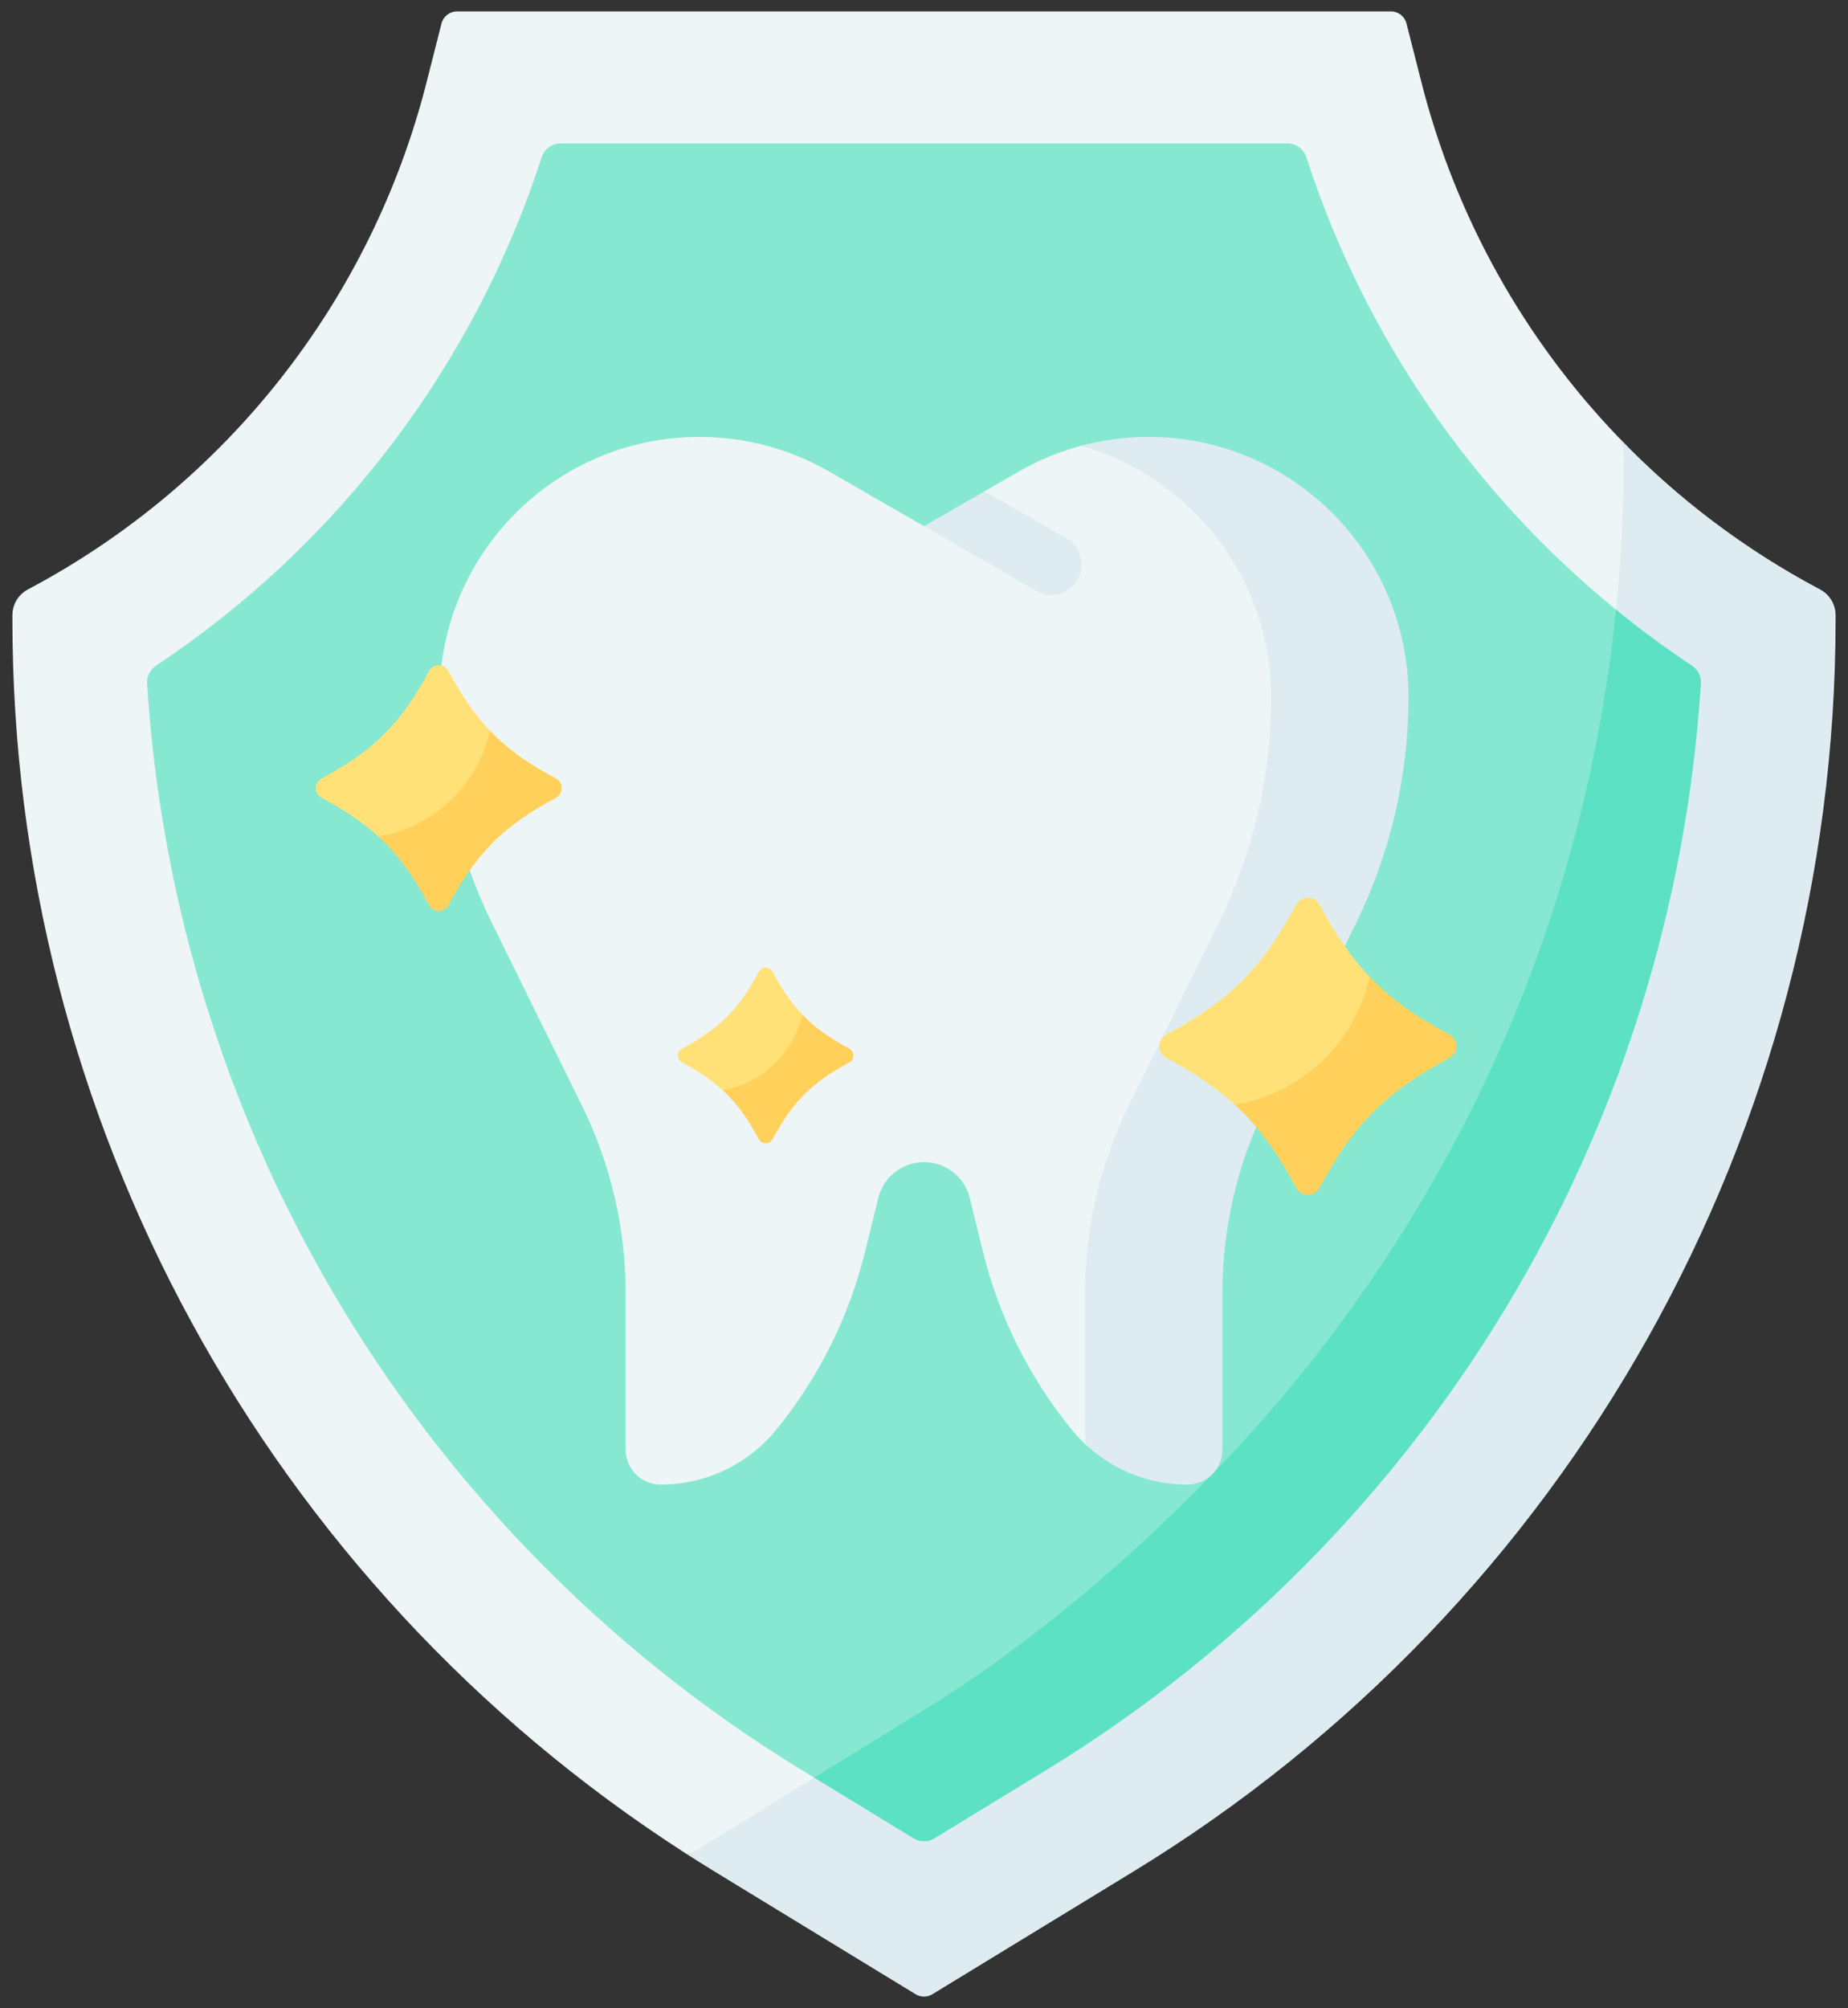
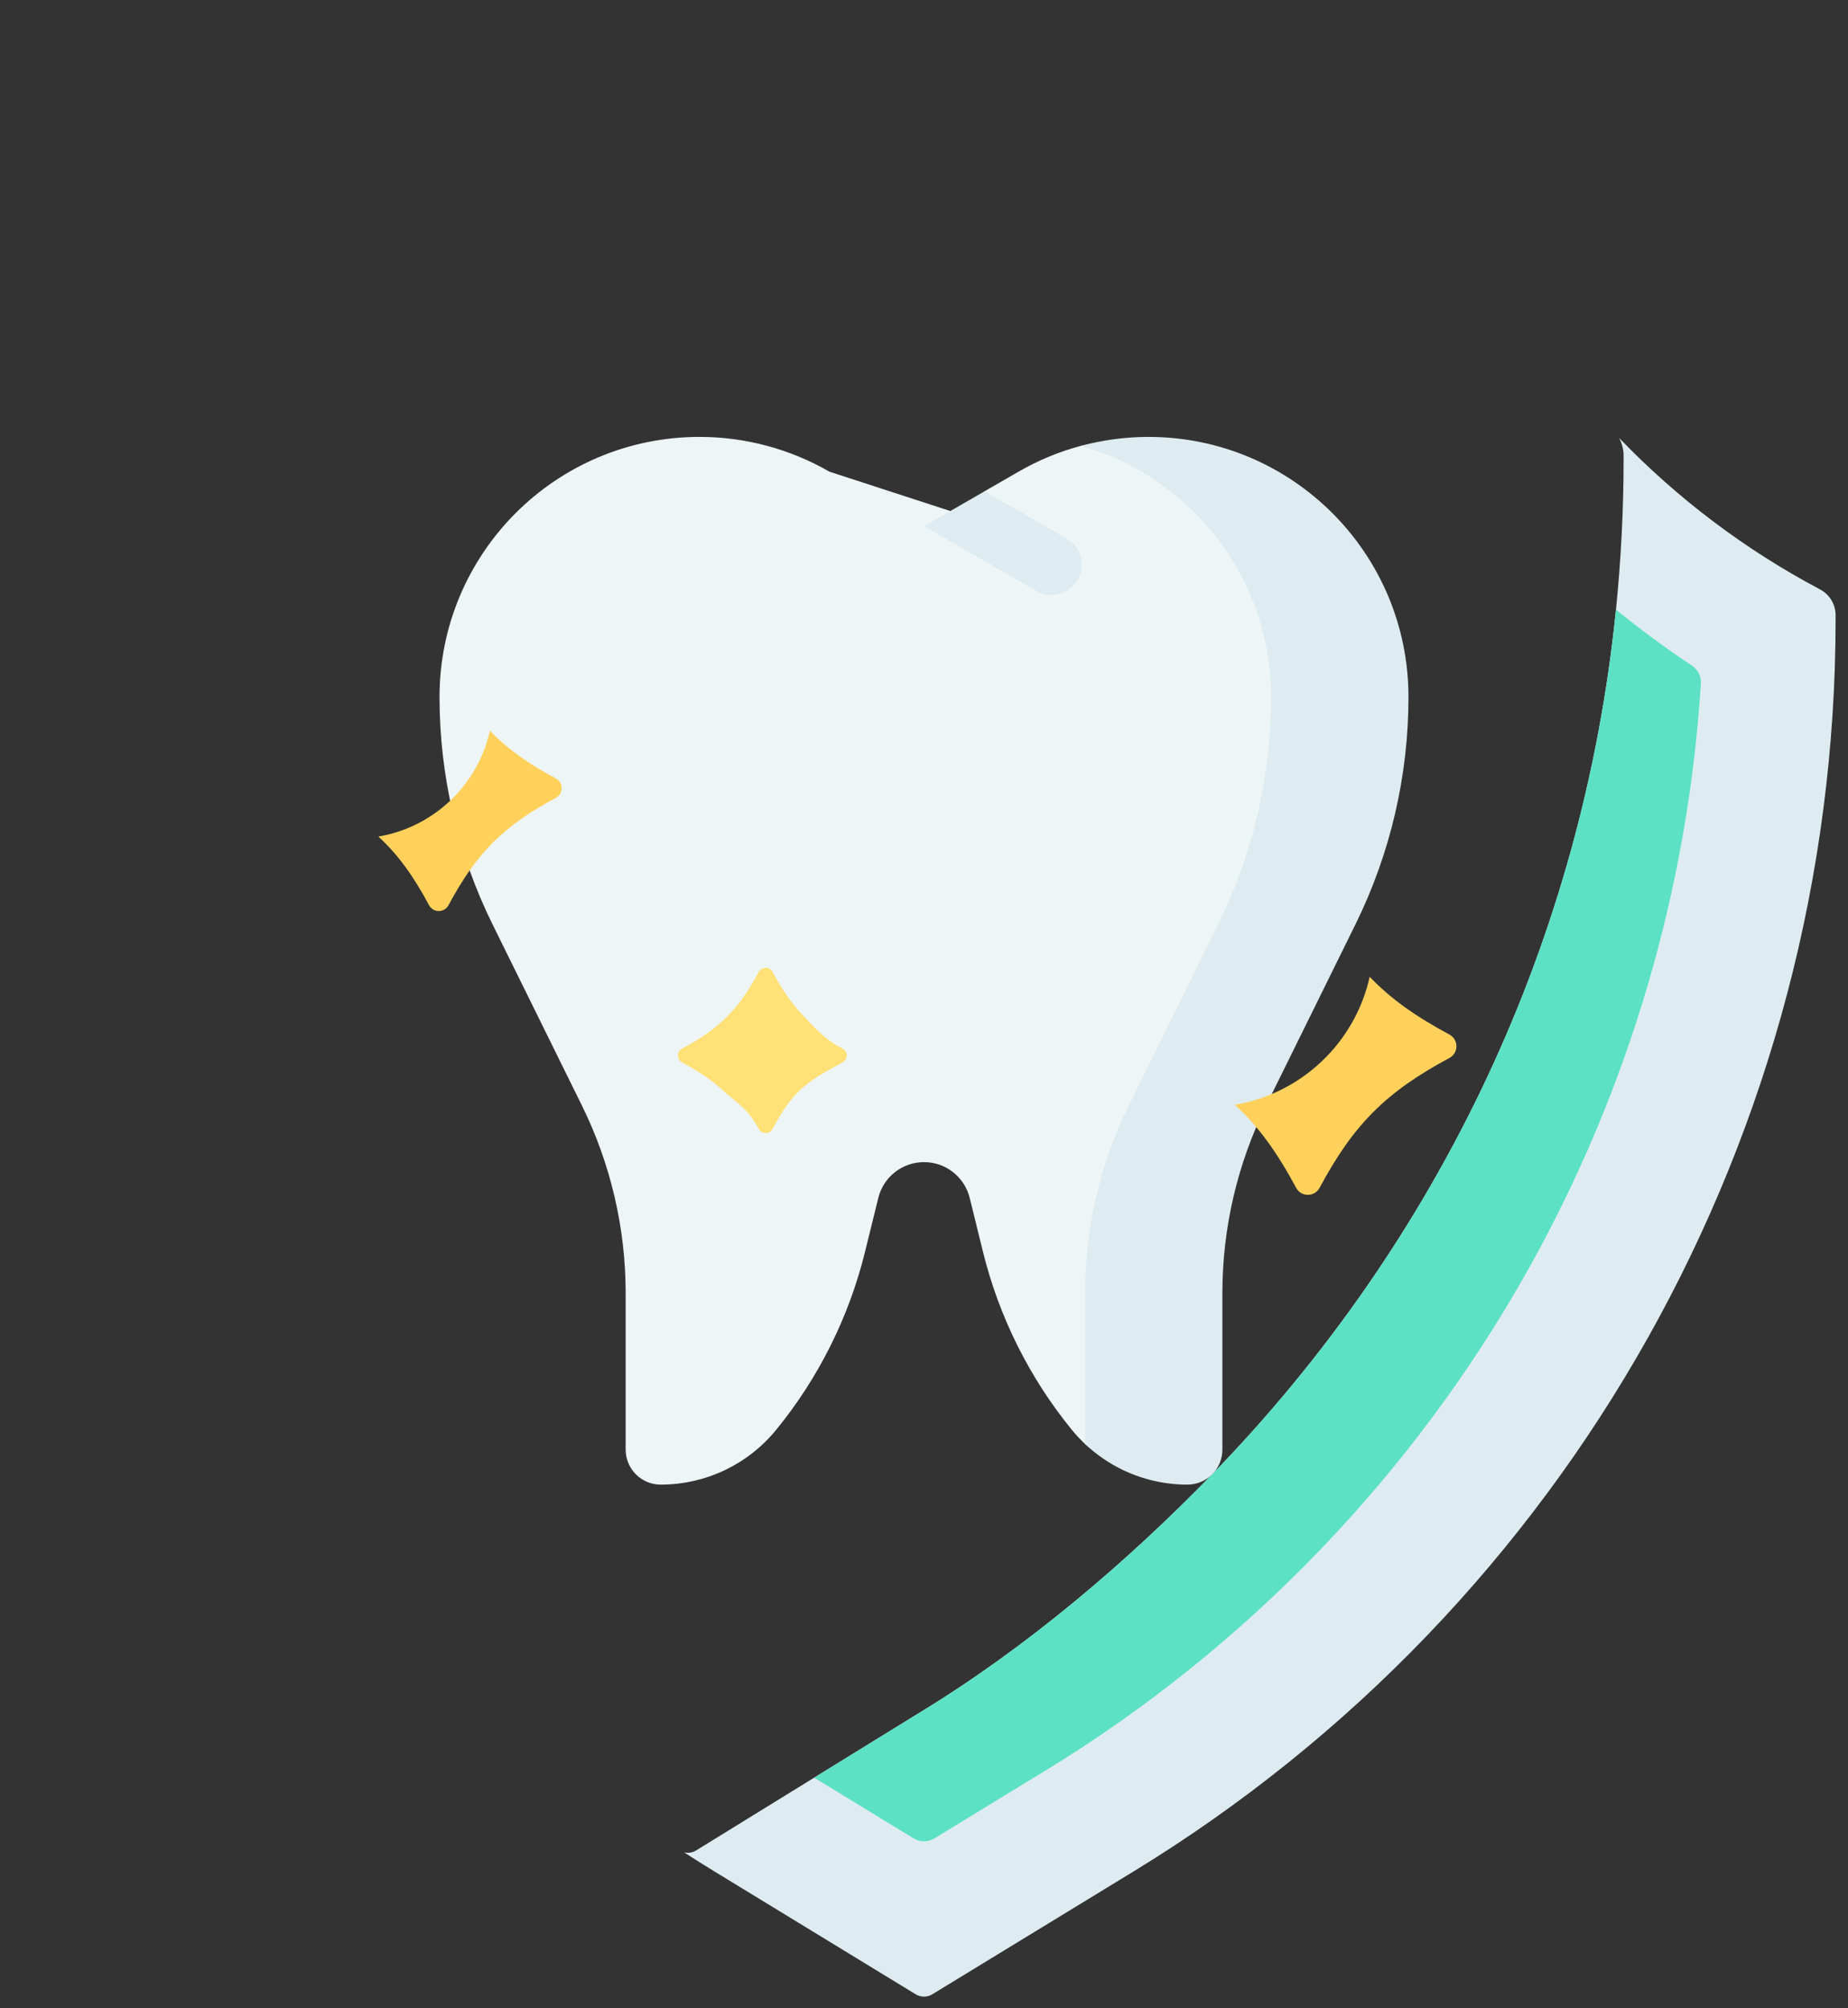
<svg xmlns="http://www.w3.org/2000/svg" width="81" height="88" viewBox="0 0 81 88" fill="none">
  <rect x="0" y="0" width="81" height="88" fill="#333333" stroke="none" />
-   <path d="M40.865 86.769L49.195 81.008C68.317 69.337 79.851 49.973 79.851 27.571V27.367C79.851 26.894 79.589 26.459 79.171 26.238C75.866 24.488 73.506 21.831 70.966 19.191C66.821 14.882 63.81 9.533 62.306 3.618L61.648 1.029C61.568 0.718 61.289 0.5 60.968 0.5H20.032C19.711 0.5 19.431 0.718 19.352 1.028L18.694 3.618C16.269 13.157 9.923 21.226 1.224 25.831C0.806 26.053 0.544 26.487 0.544 26.961V27.165C0.544 49.037 11.664 69.367 29.987 81.179C30.431 81.465 32.06 81.523 32.512 81.799L40.135 86.769C40.359 86.906 40.641 86.906 40.865 86.769Z" fill="#EEF5F6" />
  <path d="M79.776 25.831C76.471 24.082 73.506 21.831 70.966 19.191C71.093 19.426 71.164 19.698 71.164 19.948V20.152C71.164 22.358 71.048 24.559 70.83 26.716C69.374 41.121 63.141 54.308 53.129 64.613C49.411 68.439 45.046 72.162 40.378 75.011L35.685 77.904L30.51 81.095C30.351 81.192 30.163 81.22 29.987 81.179C30.431 81.465 30.878 81.748 31.331 82.024L40.135 87.397C40.359 87.534 40.641 87.534 40.865 87.397L49.669 82.024C68.791 70.353 80.456 49.567 80.456 27.165V26.961C80.456 26.487 80.194 26.053 79.776 25.831Z" fill="#DEECF1" />
-   <path d="M35.175 77.593C26.385 72.228 19.074 64.644 14.034 55.663C9.608 47.777 7.014 38.958 6.447 29.953C6.428 29.64 6.581 29.342 6.842 29.168C14.807 23.881 20.787 16.015 23.74 6.897C23.858 6.533 24.193 6.284 24.575 6.284H56.426C56.808 6.284 57.143 6.533 57.261 6.897C59.786 14.696 64.527 21.58 70.83 26.716C71.896 27.585 72.37 28.389 73.522 29.154C73.783 29.327 73.936 29.625 73.916 29.938C73.35 38.944 70.903 47.012 66.477 54.898C61.437 63.879 54.339 71.619 45.548 76.984L40.957 79.937C40.676 80.108 40.324 80.108 40.043 79.937L35.685 77.904L35.175 77.593Z" fill="#86E8D0" />
  <path d="M66.966 55.663C71.392 47.777 73.986 38.958 74.552 29.953C74.572 29.64 74.419 29.342 74.158 29.168C73.006 28.404 71.896 27.585 70.83 26.717C69.372 41.116 63.138 54.312 53.129 64.613C49.411 68.439 45.046 72.162 40.378 75.011L35.685 77.904L40.043 80.565C40.324 80.736 40.676 80.736 40.957 80.565L45.825 77.593C54.616 72.228 61.926 64.644 66.966 55.663Z" fill="#5DE1C4" />
-   <path d="M60.915 30.648C60.915 34.104 60.515 37.109 58.985 40.21L54.745 47.637C53.486 50.192 52.99 53.766 52.99 56.614L53.224 62.852C53.224 63.275 53.053 63.661 52.775 63.939C52.495 64.217 52.112 64.388 51.688 64.388C50.706 64.388 50.105 64.412 49.238 64.002C48.625 63.711 48.058 63.751 47.557 63.279C47.352 63.085 47.157 62.878 46.976 62.656C45.117 60.375 43.788 57.709 43.083 54.851L42.504 52.499C42.39 52.039 42.127 51.646 41.772 51.368C41.42 51.09 40.976 50.929 40.501 50.929C39.55 50.929 38.723 51.577 38.497 52.499L37.917 54.851C37.565 56.28 37.059 57.661 36.405 58.969C35.752 60.28 34.955 61.516 34.024 62.656C33.404 63.417 32.629 64.019 31.763 64.43C30.897 64.841 29.941 65.062 28.958 65.062C28.11 65.062 27.423 64.374 27.423 63.525V56.664C27.423 53.817 26.766 51.007 25.507 48.451L21.59 40.512C20.825 38.961 20.244 37.333 19.855 35.662C19.463 33.989 19.265 32.273 19.265 30.544C19.265 27.398 20.542 24.547 22.603 22.484C24.666 20.422 27.515 19.147 30.663 19.147C32.662 19.147 34.624 19.673 36.356 20.671L40.501 23.06L42.064 22.529L43.161 21.526L44.644 20.671C45.51 20.172 46.414 19.797 47.37 19.54C48.328 19.284 49.389 19.8 50.388 19.8C53.535 19.8 55.782 20.544 57.844 22.607C59.907 24.67 60.915 27.502 60.915 30.648Z" fill="#EEF5F6" />
+   <path d="M60.915 30.648C60.915 34.104 60.515 37.109 58.985 40.21L54.745 47.637C53.486 50.192 52.99 53.766 52.99 56.614L53.224 62.852C53.224 63.275 53.053 63.661 52.775 63.939C52.495 64.217 52.112 64.388 51.688 64.388C50.706 64.388 50.105 64.412 49.238 64.002C48.625 63.711 48.058 63.751 47.557 63.279C47.352 63.085 47.157 62.878 46.976 62.656C45.117 60.375 43.788 57.709 43.083 54.851L42.504 52.499C42.39 52.039 42.127 51.646 41.772 51.368C41.42 51.09 40.976 50.929 40.501 50.929C39.55 50.929 38.723 51.577 38.497 52.499L37.917 54.851C37.565 56.28 37.059 57.661 36.405 58.969C35.752 60.28 34.955 61.516 34.024 62.656C33.404 63.417 32.629 64.019 31.763 64.43C30.897 64.841 29.941 65.062 28.958 65.062C28.11 65.062 27.423 64.374 27.423 63.525V56.664C27.423 53.817 26.766 51.007 25.507 48.451L21.59 40.512C20.825 38.961 20.244 37.333 19.855 35.662C19.463 33.989 19.265 32.273 19.265 30.544C19.265 27.398 20.542 24.547 22.603 22.484C24.666 20.422 27.515 19.147 30.663 19.147C32.662 19.147 34.624 19.673 36.356 20.671L42.064 22.529L43.161 21.526L44.644 20.671C45.51 20.172 46.414 19.797 47.37 19.54C48.328 19.284 49.389 19.8 50.388 19.8C53.535 19.8 55.782 20.544 57.844 22.607C59.907 24.67 60.915 27.502 60.915 30.648Z" fill="#EEF5F6" />
  <path d="M58.397 22.485C56.334 20.422 53.484 19.147 50.337 19.147C49.339 19.147 48.328 19.284 47.37 19.541C47.35 19.546 47.391 19.535 47.37 19.541C49.306 20.07 50.997 21.106 52.376 22.485C54.439 24.547 55.714 27.398 55.714 30.545C55.714 34.001 54.919 37.411 53.389 40.512L49.473 48.452C48.214 51.007 47.558 53.817 47.558 56.664L47.558 63.279C48.058 63.751 48.625 64.139 49.238 64.43C50.105 64.841 51.062 65.062 52.042 65.062C52.467 65.062 52.85 64.891 53.13 64.612C53.408 64.335 53.579 63.948 53.579 63.525V56.664C53.579 53.817 54.235 51.007 55.494 48.451L59.41 40.512C60.94 37.411 61.735 34.001 61.735 30.544C61.735 27.398 60.46 24.547 58.397 22.485Z" fill="#DEECF1" />
  <path d="M47.237 25.41C46.99 25.837 46.544 26.076 46.084 26.076C45.859 26.076 45.63 26.017 45.422 25.897L40.501 23.06L43.16 21.527L46.75 23.597C47.383 23.963 47.603 24.774 47.237 25.41Z" fill="#DEECF1" />
-   <path d="M63.023 46.366C60.244 47.856 59.33 48.519 57.84 51.297C57.619 51.71 57.031 51.71 56.81 51.297C55.976 49.742 55.164 49.369 54.124 48.415C53.306 47.664 52.346 47.022 51.123 46.366C50.71 46.145 50.71 45.557 51.123 45.336C53.901 43.846 55.32 42.427 56.81 39.649C57.031 39.236 57.618 39.236 57.84 39.649C58.538 40.951 59.221 41.954 60.035 42.807C60.958 43.773 61.546 44.544 63.023 45.336C63.435 45.557 63.435 46.145 63.023 46.366Z" fill="#FFE177" />
  <path d="M63.527 45.336C62.051 44.545 60.958 43.773 60.035 42.807C59.395 45.687 57.057 47.923 54.124 48.415C55.164 49.369 55.976 50.498 56.81 52.053C57.031 52.466 57.618 52.466 57.84 52.053C59.33 49.275 60.749 47.856 63.527 46.366C63.94 46.145 63.94 45.557 63.527 45.336Z" fill="#FFD15B" />
  <path d="M36.926 46.561C35.285 47.442 34.745 47.833 33.865 49.474C33.735 49.718 33.388 49.718 33.257 49.474C32.764 48.555 32.285 48.335 31.671 47.772C31.187 47.328 30.621 46.949 29.898 46.561C29.655 46.431 29.655 46.084 29.898 45.953C31.539 45.073 32.377 44.235 33.257 42.594C33.388 42.351 33.735 42.351 33.865 42.594C34.278 43.363 34.681 43.956 35.162 44.459C35.707 45.03 36.054 45.486 36.926 45.953C37.17 46.084 37.17 46.431 36.926 46.561Z" fill="#FFE177" />
-   <path d="M37.224 45.953C36.352 45.486 35.707 45.03 35.162 44.459C34.783 46.16 33.403 47.481 31.671 47.772C32.285 48.335 32.764 49.002 33.257 49.92C33.388 50.164 33.735 50.164 33.865 49.92C34.745 48.279 35.583 47.442 37.224 46.562C37.468 46.431 37.468 46.084 37.224 45.953Z" fill="#FFD15B" />
-   <path d="M23.945 34.966C21.647 36.199 20.891 36.747 19.658 39.045C19.475 39.386 18.989 39.386 18.806 39.045C18.116 37.759 17.445 37.45 16.584 36.661C15.907 36.04 15.114 35.509 14.102 34.966C13.761 34.783 13.761 34.297 14.102 34.114C16.4 32.881 17.573 31.708 18.806 29.409C18.989 29.068 19.475 29.068 19.658 29.409C20.236 30.487 20.801 31.317 21.474 32.022C22.238 32.821 22.724 33.459 23.945 34.114C24.286 34.297 24.286 34.783 23.945 34.966Z" fill="#FFE177" />
  <path d="M24.363 34.114C23.142 33.459 22.238 32.821 21.474 32.022C20.944 34.404 19.011 36.254 16.584 36.661C17.445 37.45 18.116 38.384 18.806 39.67C18.989 40.011 19.475 40.011 19.658 39.67C20.891 37.372 22.064 36.199 24.363 34.966C24.704 34.783 24.704 34.297 24.363 34.114Z" fill="#FFD15B" />
</svg>